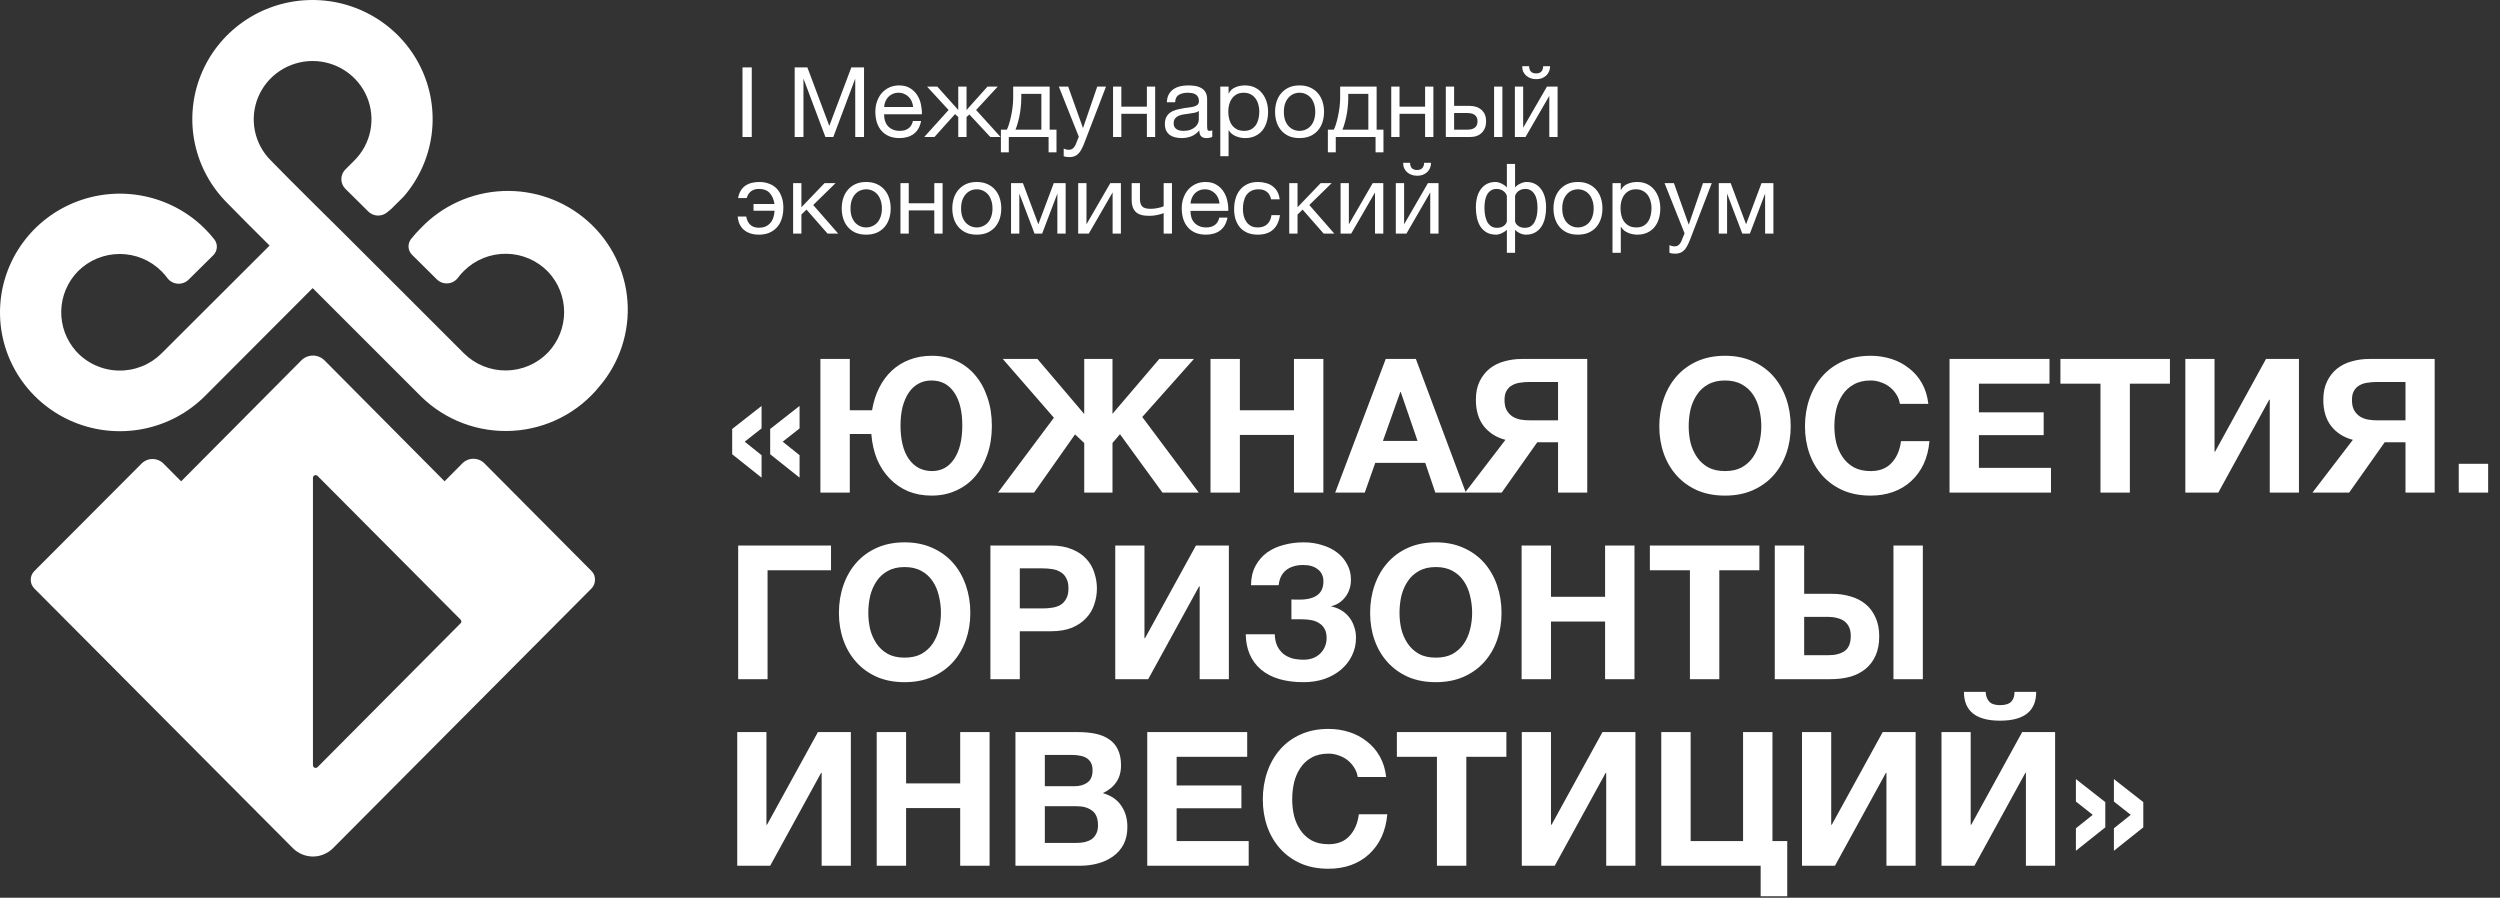
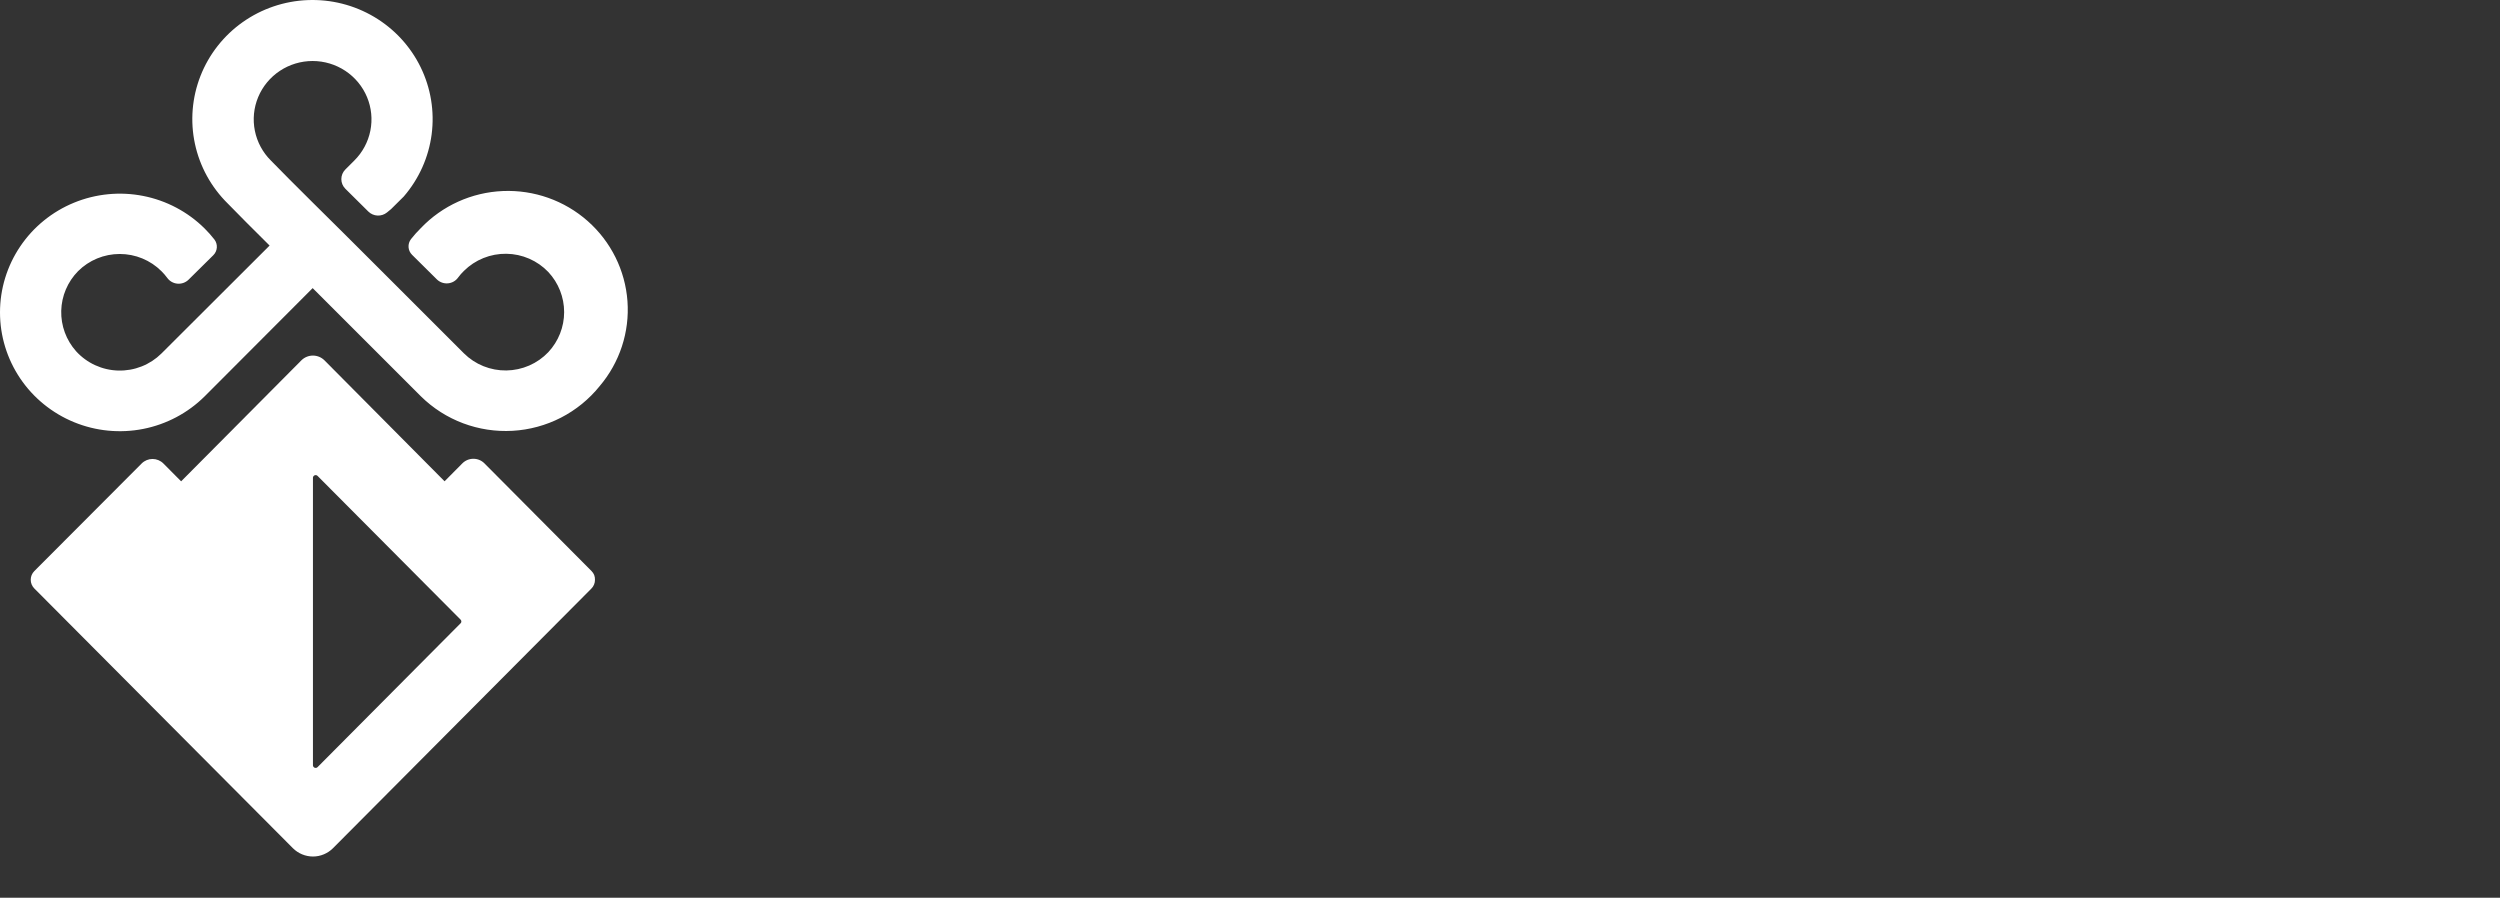
<svg xmlns="http://www.w3.org/2000/svg" width="1139" height="409" viewBox="0 0 1139 409" fill="none">
  <rect x="0" y="0" width="1139" height="409" fill="#333333" stroke="none" />
  <path d="M273.177 175.952C268.381 181.908 262.373 186.796 255.544 190.298C248.714 193.8 241.217 195.837 233.541 196.276C225.865 196.715 218.181 195.547 210.991 192.847C203.8 190.147 197.264 185.976 191.808 180.607L142.451 131.265L93.209 180.607C85.573 188.174 75.844 193.327 65.252 195.415C54.661 197.502 43.683 196.431 33.706 192.335C23.729 188.24 15.201 181.304 9.202 172.406C3.202 163.507 0 153.046 0 142.344C0 131.642 3.202 121.18 9.202 112.282C15.201 103.383 23.729 96.448 33.706 92.352C43.683 88.257 54.661 87.185 65.252 89.273C75.844 91.36 85.573 96.513 93.209 104.081C94.805 105.659 96.297 107.338 97.675 109.106C98.484 110.157 98.879 111.463 98.789 112.781C98.699 114.099 98.129 115.34 97.186 116.273L85.862 127.467C85.199 128.105 84.405 128.593 83.534 128.898C82.663 129.203 81.736 129.318 80.816 129.234C79.895 129.15 79.005 128.869 78.205 128.411C77.404 127.953 76.714 127.329 76.18 126.582C75.386 125.508 74.51 124.496 73.558 123.555C71.07 121.069 68.11 119.097 64.849 117.75C61.587 116.404 58.089 115.711 54.556 115.711C51.023 115.711 47.525 116.404 44.264 117.75C41.002 119.097 38.042 121.069 35.554 123.555C30.797 128.404 28.063 134.853 27.897 141.613C27.732 148.374 30.147 154.947 34.66 160.019C37.093 162.704 40.053 164.87 43.358 166.384C46.664 167.899 50.246 168.729 53.886 168.825C57.527 168.921 61.149 168.281 64.531 166.944C67.913 165.607 70.985 163.6 73.558 161.047L106.982 127.695L122.829 111.876L112.226 101.311L103.784 92.745C96.224 85.303 91.02 75.836 88.809 65.506C86.599 55.175 87.479 44.431 91.342 34.589C95.204 24.747 101.88 16.236 110.552 10.1C119.224 3.963 129.515 0.469 140.162 0.044C150.809 -0.381 161.35 2.283 170.492 7.708C179.633 13.134 186.979 21.085 191.627 30.588C196.275 40.09 198.024 50.73 196.659 61.203C195.294 71.676 190.874 81.526 183.942 89.547L178.18 95.257L176.307 96.799C175.094 97.781 173.558 98.284 171.994 98.21C170.43 98.136 168.949 97.492 167.836 96.4L157.348 86.006C156.172 84.839 155.512 83.257 155.512 81.608C155.512 79.96 156.172 78.378 157.348 77.211L161.382 73.185C165.136 69.468 167.693 64.731 168.73 59.574C169.767 54.416 169.238 49.07 167.208 44.211C165.179 39.351 161.74 35.198 157.328 32.276C152.916 29.354 147.729 27.794 142.422 27.794C137.116 27.794 131.928 29.354 127.516 32.276C123.104 35.198 119.666 39.351 117.637 44.211C115.607 49.07 115.077 54.416 116.115 59.574C117.152 64.731 119.709 69.468 123.463 73.185L131.906 81.751L142.422 92.231L156.829 106.508L161.9 111.562L177.834 127.467L211.373 160.99C213.905 163.506 216.921 165.492 220.242 166.83C223.563 168.169 227.122 168.833 230.707 168.782C234.292 168.731 237.83 167.968 241.112 166.536C244.393 165.104 247.351 163.033 249.81 160.447C254.447 155.477 257.023 148.956 257.023 142.187C257.023 135.417 254.447 128.897 249.81 123.926C247.347 121.345 244.387 119.28 241.105 117.853C237.823 116.426 234.285 115.666 230.701 115.618C227.117 115.57 223.56 116.235 220.24 117.574C216.92 118.913 213.905 120.898 211.373 123.412C210.405 124.345 209.518 125.358 208.722 126.439C208.191 127.186 207.503 127.81 206.706 128.267C205.908 128.725 205.02 129.006 204.102 129.09C203.184 129.174 202.259 129.06 201.39 128.755C200.521 128.45 199.729 127.962 199.069 127.324L187.746 116.102C186.796 115.172 186.223 113.93 186.132 112.61C186.042 111.29 186.442 109.984 187.256 108.935C188.635 107.176 190.126 105.507 191.722 103.938C201.481 93.7 214.884 87.637 229.082 87.035C243.281 86.434 257.156 91.343 267.761 100.719C278.366 110.094 284.864 123.198 285.876 137.246C286.887 151.294 282.332 165.18 273.177 175.952Z" fill="white" />
-   <path d="M338.28 30.695H342.502V62.421H338.28V30.695ZM362.057 30.695H367.834L377.831 57.355L387.874 30.695H393.65V62.421H389.651V36.027H389.562L379.653 62.421H376.054L366.145 36.027H366.056V62.421H362.057V30.695ZM409.828 62.91C407.992 62.91 406.377 62.613 404.985 62.021C403.622 61.428 402.482 60.599 401.563 59.533C400.645 58.466 399.949 57.193 399.475 55.711C399.031 54.23 398.809 52.616 398.809 50.868C398.809 49.15 399.075 47.565 399.608 46.114C400.142 44.633 400.882 43.359 401.83 42.292C402.808 41.226 403.948 40.396 405.251 39.804C406.584 39.212 408.036 38.915 409.606 38.915C411.65 38.915 413.338 39.345 414.671 40.204C416.034 41.033 417.115 42.1 417.915 43.403C418.745 44.706 419.307 46.128 419.604 47.669C419.929 49.209 420.063 50.675 420.004 52.068H402.808C402.778 53.075 402.896 54.038 403.163 54.956C403.43 55.845 403.859 56.645 404.452 57.355C405.044 58.037 405.799 58.585 406.718 58.999C407.636 59.414 408.717 59.622 409.961 59.622C411.561 59.622 412.864 59.251 413.872 58.511C414.908 57.77 415.59 56.645 415.916 55.134H419.648C419.144 57.74 418.034 59.696 416.316 60.999C414.597 62.273 412.435 62.91 409.828 62.91ZM416.004 48.735C415.945 47.846 415.738 47.002 415.382 46.203C415.057 45.403 414.597 44.721 414.005 44.158C413.442 43.566 412.761 43.107 411.961 42.781C411.191 42.426 410.332 42.248 409.384 42.248C408.406 42.248 407.518 42.426 406.718 42.781C405.948 43.107 405.281 43.566 404.718 44.158C404.155 44.751 403.711 45.447 403.385 46.247C403.059 47.017 402.867 47.846 402.808 48.735H416.004ZM432.183 50.113L422.363 39.449H427.029L436.582 50.113V39.449H440.359V50.113L449.913 39.449H454.578L444.714 50.113L455.867 62.421H451.201L441.648 52.157L440.359 53.312V62.421H436.582V53.312L435.116 51.979L425.74 62.421H421.075L432.183 50.113ZM456.009 59.088H458.719C459.045 58.466 459.371 57.622 459.697 56.556C460.053 55.46 460.364 54.26 460.63 52.956C460.926 51.623 461.163 50.216 461.341 48.735C461.519 47.254 461.608 45.803 461.608 44.381V39.449H478.226V59.088H481.336V69.397H477.737V62.421H459.608V69.397H456.009V59.088ZM474.449 59.088V42.781H465.296V44.736C465.296 46.188 465.207 47.639 465.029 49.091C464.881 50.513 464.674 51.86 464.407 53.134C464.14 54.408 463.844 55.563 463.518 56.6C463.222 57.637 462.926 58.466 462.63 59.088H474.449ZM487.24 71.574C486.796 71.574 486.352 71.545 485.907 71.485C485.463 71.426 485.033 71.323 484.619 71.174V67.709C484.974 67.827 485.33 67.945 485.685 68.064C486.07 68.183 486.455 68.242 486.84 68.242C487.611 68.242 488.233 68.064 488.707 67.709C489.181 67.353 489.595 66.835 489.951 66.153L491.506 62.288L482.397 39.449H486.663L493.372 58.244H493.461L499.904 39.449H503.903L493.905 65.442C493.461 66.568 493.017 67.516 492.572 68.286C492.158 69.056 491.684 69.678 491.15 70.152C490.647 70.656 490.069 71.011 489.418 71.219C488.795 71.456 488.07 71.574 487.24 71.574ZM507.102 39.449H510.879V48.602H522.521V39.449H526.298V62.421H522.521V51.846H510.879V62.421H507.102V39.449ZM538.32 62.91C537.284 62.91 536.306 62.791 535.388 62.554C534.469 62.347 533.655 61.991 532.944 61.488C532.262 60.955 531.714 60.288 531.3 59.488C530.915 58.659 530.722 57.666 530.722 56.511C530.722 55.208 530.944 54.141 531.389 53.312C531.833 52.483 532.411 51.816 533.122 51.312C533.862 50.779 534.692 50.379 535.61 50.113C536.558 49.846 537.52 49.624 538.498 49.446C539.535 49.239 540.512 49.091 541.431 49.002C542.379 48.883 543.208 48.735 543.919 48.557C544.63 48.35 545.193 48.069 545.607 47.713C546.022 47.328 546.23 46.78 546.23 46.069C546.23 45.24 546.067 44.573 545.741 44.07C545.445 43.566 545.045 43.181 544.541 42.914C544.067 42.648 543.519 42.47 542.897 42.381C542.305 42.292 541.712 42.248 541.12 42.248C539.52 42.248 538.187 42.559 537.121 43.181C536.054 43.773 535.477 44.914 535.388 46.602H531.611C531.67 45.181 531.966 43.981 532.499 43.003C533.033 42.026 533.744 41.241 534.632 40.648C535.521 40.026 536.528 39.582 537.654 39.315C538.809 39.049 540.038 38.915 541.342 38.915C542.379 38.915 543.401 38.989 544.408 39.138C545.445 39.286 546.378 39.597 547.207 40.071C548.037 40.515 548.703 41.152 549.207 41.981C549.71 42.811 549.962 43.892 549.962 45.225V57.044C549.962 57.933 550.006 58.585 550.095 58.999C550.214 59.414 550.569 59.622 551.162 59.622C551.428 59.622 551.813 59.547 552.317 59.399V62.332C551.665 62.717 550.762 62.91 549.607 62.91C548.629 62.91 547.844 62.643 547.252 62.11C546.689 61.547 546.407 60.644 546.407 59.399C545.371 60.644 544.156 61.547 542.764 62.11C541.401 62.643 539.92 62.91 538.32 62.91ZM539.165 59.622C540.409 59.622 541.475 59.459 542.364 59.133C543.252 58.777 543.978 58.348 544.541 57.844C545.104 57.311 545.519 56.748 545.785 56.156C546.052 55.534 546.185 54.956 546.185 54.423V50.557C545.711 50.942 545.089 51.209 544.319 51.357C543.549 51.505 542.734 51.638 541.875 51.757C541.046 51.875 540.201 51.994 539.342 52.112C538.483 52.231 537.713 52.438 537.032 52.734C536.35 53.031 535.788 53.46 535.343 54.023C534.929 54.556 534.721 55.297 534.721 56.245C534.721 56.867 534.84 57.4 535.077 57.844C535.343 58.259 535.669 58.6 536.054 58.866C536.469 59.133 536.943 59.325 537.476 59.444C538.009 59.562 538.572 59.622 539.165 59.622ZM555.965 39.449H559.742V42.559H559.831C560.453 41.285 561.431 40.367 562.764 39.804C564.097 39.212 565.563 38.915 567.163 38.915C568.94 38.915 570.481 39.241 571.784 39.893C573.117 40.544 574.213 41.433 575.072 42.559C575.961 43.655 576.627 44.929 577.072 46.38C577.516 47.832 577.738 49.372 577.738 51.001C577.738 52.66 577.516 54.215 577.072 55.667C576.657 57.089 576.005 58.348 575.117 59.444C574.257 60.51 573.161 61.355 571.828 61.977C570.525 62.599 568.999 62.91 567.252 62.91C566.659 62.91 566.022 62.85 565.341 62.732C564.66 62.613 563.978 62.421 563.297 62.154C562.616 61.888 561.964 61.532 561.342 61.088C560.75 60.614 560.246 60.036 559.831 59.355H559.742V71.174H555.965V39.449ZM566.852 59.622C568.126 59.622 569.207 59.37 570.095 58.866C570.984 58.363 571.695 57.696 572.228 56.867C572.762 56.037 573.147 55.089 573.384 54.023C573.621 52.956 573.739 51.86 573.739 50.735C573.739 49.668 573.591 48.632 573.295 47.624C573.028 46.588 572.599 45.669 572.006 44.87C571.443 44.07 570.703 43.433 569.784 42.959C568.896 42.485 567.844 42.248 566.63 42.248C565.356 42.248 564.275 42.5 563.386 43.003C562.497 43.507 561.772 44.173 561.209 45.003C560.646 45.803 560.231 46.721 559.965 47.758C559.728 48.794 559.609 49.846 559.609 50.913C559.609 52.038 559.742 53.134 560.009 54.201C560.276 55.237 560.69 56.156 561.253 56.956C561.846 57.755 562.601 58.407 563.519 58.911C564.438 59.385 565.548 59.622 566.852 59.622ZM592.08 62.91C590.244 62.91 588.629 62.613 587.237 62.021C585.874 61.399 584.719 60.555 583.771 59.488C582.823 58.392 582.112 57.118 581.638 55.667C581.164 54.215 580.927 52.645 580.927 50.957C580.927 49.268 581.164 47.698 581.638 46.247C582.112 44.766 582.823 43.492 583.771 42.426C584.719 41.33 585.874 40.471 587.237 39.848C588.629 39.226 590.244 38.915 592.08 38.915C593.887 38.915 595.487 39.226 596.879 39.848C598.271 40.471 599.442 41.33 600.389 42.426C601.337 43.492 602.048 44.766 602.522 46.247C602.996 47.698 603.233 49.268 603.233 50.957C603.233 52.645 602.996 54.215 602.522 55.667C602.048 57.118 601.337 58.392 600.389 59.488C599.442 60.555 598.271 61.399 596.879 62.021C595.487 62.613 593.887 62.91 592.08 62.91ZM592.08 59.622C593.058 59.622 593.976 59.429 594.835 59.044C595.724 58.659 596.494 58.111 597.146 57.4C597.797 56.659 598.301 55.756 598.657 54.689C599.042 53.593 599.234 52.349 599.234 50.957C599.234 49.565 599.042 48.335 598.657 47.269C598.301 46.173 597.797 45.255 597.146 44.514C596.494 43.773 595.724 43.211 594.835 42.825C593.976 42.44 593.058 42.248 592.08 42.248C591.103 42.248 590.17 42.44 589.281 42.825C588.422 43.211 587.667 43.773 587.015 44.514C586.363 45.255 585.845 46.173 585.46 47.269C585.104 48.335 584.926 49.565 584.926 50.957C584.926 52.349 585.104 53.593 585.46 54.689C585.845 55.756 586.363 56.659 587.015 57.4C587.667 58.111 588.422 58.659 589.281 59.044C590.17 59.429 591.103 59.622 592.08 59.622ZM604.976 59.088H607.686C608.012 58.466 608.338 57.622 608.664 56.556C609.019 55.46 609.33 54.26 609.597 52.956C609.893 51.623 610.13 50.216 610.308 48.735C610.486 47.254 610.575 45.803 610.575 44.381V39.449H627.193V59.088H630.303V69.397H626.704V62.421H608.575V69.397H604.976V59.088ZM623.416 59.088V42.781H614.263V44.736C614.263 46.188 614.174 47.639 613.996 49.091C613.848 50.513 613.641 51.86 613.374 53.134C613.107 54.408 612.811 55.563 612.485 56.6C612.189 57.637 611.893 58.466 611.597 59.088H623.416ZM633.852 39.449H637.629V48.602H649.271V39.449H653.048V62.421H649.271V51.846H637.629V62.421H633.852V39.449ZM658.716 39.449H662.493V48.246H669.602C671.854 48.246 673.661 48.868 675.023 50.113C676.386 51.327 677.067 53.045 677.067 55.267C677.067 57.429 676.416 59.162 675.112 60.466C673.809 61.769 672.031 62.421 669.78 62.421H658.716V39.449ZM668.403 59.088C671.572 59.088 673.157 57.815 673.157 55.267C673.157 52.749 671.572 51.49 668.403 51.49H662.493V59.088H668.403ZM680.711 39.449H684.488V62.421H680.711V39.449ZM690.176 39.449H693.953V58.2L704.795 39.449H709.638V62.421H705.861V43.67L695.019 62.421H690.176V39.449ZM699.907 36.072C699.018 36.072 698.189 35.938 697.418 35.672C696.648 35.405 695.967 35.02 695.375 34.516C694.812 34.013 694.353 33.406 693.997 32.694C693.671 31.954 693.508 31.11 693.508 30.162H696.663C696.722 32.354 697.789 33.45 699.862 33.45C700.899 33.45 701.684 33.169 702.217 32.606C702.78 32.013 703.062 31.199 703.062 30.162H706.216C706.216 31.05 706.053 31.865 705.728 32.606C705.402 33.346 704.957 33.968 704.395 34.472C703.832 34.975 703.165 35.375 702.395 35.672C701.625 35.938 700.795 36.072 699.907 36.072ZM345.745 106.91C342.961 106.91 340.709 106.199 338.991 104.777C337.273 103.325 336.31 101.281 336.103 98.645H339.969C340.591 102.052 342.546 103.755 345.834 103.755C347.878 103.755 349.522 103.103 350.766 101.8C352.04 100.467 352.751 98.541 352.899 96.023H343.301V92.957H352.855C352.529 90.795 351.788 89.106 350.633 87.892C349.507 86.677 347.908 86.07 345.834 86.07C342.901 86.07 341.02 87.462 340.191 90.247H336.281C336.695 87.847 337.717 86.026 339.347 84.781C341.006 83.537 343.183 82.915 345.879 82.915C347.567 82.915 349.093 83.182 350.455 83.715C351.818 84.219 352.973 84.974 353.921 85.981C354.869 86.988 355.595 88.218 356.098 89.669C356.632 91.091 356.898 92.735 356.898 94.601C356.898 96.468 356.646 98.171 356.143 99.711C355.669 101.222 354.943 102.511 353.966 103.577C353.018 104.644 351.848 105.473 350.455 106.065C349.093 106.628 347.523 106.91 345.745 106.91ZM361.346 83.448H365.123V94.424L375.654 83.448H380.675L370.5 93.402L381.875 106.421H377.032L367.434 95.49L365.123 97.756V106.421H361.346V83.448ZM394.644 106.91C392.807 106.91 391.193 106.613 389.801 106.021C388.438 105.399 387.283 104.555 386.335 103.488C385.387 102.392 384.676 101.118 384.202 99.667C383.728 98.215 383.491 96.645 383.491 94.957C383.491 93.268 383.728 91.698 384.202 90.247C384.676 88.766 385.387 87.492 386.335 86.426C387.283 85.329 388.438 84.471 389.801 83.848C391.193 83.226 392.807 82.915 394.644 82.915C396.451 82.915 398.05 83.226 399.443 83.848C400.835 84.471 402.005 85.329 402.953 86.426C403.901 87.492 404.612 88.766 405.086 90.247C405.56 91.698 405.797 93.268 405.797 94.957C405.797 96.645 405.56 98.215 405.086 99.667C404.612 101.118 403.901 102.392 402.953 103.488C402.005 104.555 400.835 105.399 399.443 106.021C398.05 106.613 396.451 106.91 394.644 106.91ZM394.644 103.622C395.621 103.622 396.54 103.429 397.399 103.044C398.287 102.659 399.058 102.111 399.709 101.4C400.361 100.659 400.865 99.756 401.22 98.689C401.605 97.593 401.798 96.349 401.798 94.957C401.798 93.565 401.605 92.335 401.22 91.269C400.865 90.173 400.361 89.254 399.709 88.514C399.058 87.773 398.287 87.211 397.399 86.826C396.54 86.44 395.621 86.248 394.644 86.248C393.666 86.248 392.733 86.44 391.845 86.826C390.985 87.211 390.23 87.773 389.578 88.514C388.927 89.254 388.408 90.173 388.023 91.269C387.668 92.335 387.49 93.565 387.49 94.957C387.49 96.349 387.668 97.593 388.023 98.689C388.408 99.756 388.927 100.659 389.578 101.4C390.23 102.111 390.985 102.659 391.845 103.044C392.733 103.429 393.666 103.622 394.644 103.622ZM410.25 83.448H414.027V92.602H425.669V83.448H429.445V106.421H425.669V95.846H414.027V106.421H410.25V83.448ZM445.023 106.91C443.186 106.91 441.572 106.613 440.179 106.021C438.817 105.399 437.661 104.555 436.714 103.488C435.766 102.392 435.055 101.118 434.581 99.667C434.107 98.215 433.87 96.645 433.87 94.957C433.87 93.268 434.107 91.698 434.581 90.247C435.055 88.766 435.766 87.492 436.714 86.426C437.661 85.329 438.817 84.471 440.179 83.848C441.572 83.226 443.186 82.915 445.023 82.915C446.83 82.915 448.429 83.226 449.822 83.848C451.214 84.471 452.384 85.329 453.332 86.426C454.28 87.492 454.991 88.766 455.465 90.247C455.939 91.698 456.176 93.268 456.176 94.957C456.176 96.645 455.939 98.215 455.465 99.667C454.991 101.118 454.28 102.392 453.332 103.488C452.384 104.555 451.214 105.399 449.822 106.021C448.429 106.613 446.83 106.91 445.023 106.91ZM445.023 103.622C446 103.622 446.919 103.429 447.778 103.044C448.666 102.659 449.436 102.111 450.088 101.4C450.74 100.659 451.243 99.756 451.599 98.689C451.984 97.593 452.177 96.349 452.177 94.957C452.177 93.565 451.984 92.335 451.599 91.269C451.243 90.173 450.74 89.254 450.088 88.514C449.436 87.773 448.666 87.211 447.778 86.826C446.919 86.44 446 86.248 445.023 86.248C444.045 86.248 443.112 86.44 442.223 86.826C441.364 87.211 440.609 87.773 439.957 88.514C439.306 89.254 438.787 90.173 438.402 91.269C438.047 92.335 437.869 93.565 437.869 94.957C437.869 96.349 438.047 97.593 438.402 98.689C438.787 99.756 439.306 100.659 439.957 101.4C440.609 102.111 441.364 102.659 442.223 103.044C443.112 103.429 444.045 103.622 445.023 103.622ZM460.629 83.448H466.05L473.026 102.066H473.115L480.091 83.448H485.512V106.421H481.735V88.203L474.803 106.421H471.337L464.406 88.203V106.421H460.629V83.448ZM491.221 83.448H494.997V102.2L505.839 83.448H510.683V106.421H506.906V87.67L496.064 106.421H491.221V83.448ZM530.163 97.09C529.482 97.386 528.534 97.667 527.319 97.934C526.105 98.201 524.831 98.334 523.498 98.334C520.654 98.334 518.625 97.727 517.41 96.512C516.196 95.268 515.588 93.535 515.588 91.313V83.448H519.365V90.691C519.365 92.202 519.706 93.328 520.387 94.068C521.098 94.779 522.372 95.135 524.209 95.135C525.334 95.135 526.445 95.016 527.541 94.779C528.637 94.542 529.511 94.276 530.163 93.979V83.448H533.94V106.421H530.163V97.09ZM549.422 106.91C547.586 106.91 545.971 106.613 544.579 106.021C543.216 105.429 542.076 104.599 541.157 103.533C540.239 102.466 539.543 101.192 539.069 99.711C538.625 98.23 538.403 96.616 538.403 94.868C538.403 93.15 538.669 91.565 539.202 90.114C539.736 88.632 540.476 87.359 541.424 86.292C542.402 85.226 543.542 84.396 544.846 83.804C546.179 83.212 547.63 82.915 549.2 82.915C551.244 82.915 552.933 83.345 554.266 84.204C555.628 85.033 556.709 86.1 557.509 87.403C558.339 88.707 558.901 90.128 559.198 91.669C559.524 93.209 559.657 94.675 559.598 96.068H542.402C542.372 97.075 542.491 98.038 542.757 98.956C543.024 99.845 543.453 100.644 544.046 101.355C544.638 102.037 545.394 102.585 546.312 102.999C547.23 103.414 548.311 103.622 549.556 103.622C551.155 103.622 552.459 103.251 553.466 102.511C554.503 101.77 555.184 100.644 555.51 99.134H559.242C558.739 101.741 557.628 103.696 555.91 104.999C554.191 106.273 552.029 106.91 549.422 106.91ZM555.599 92.735C555.539 91.847 555.332 91.002 554.976 90.203C554.651 89.403 554.191 88.721 553.599 88.159C553.036 87.566 552.355 87.107 551.555 86.781C550.785 86.426 549.926 86.248 548.978 86.248C548 86.248 547.112 86.426 546.312 86.781C545.542 87.107 544.875 87.566 544.312 88.159C543.749 88.751 543.305 89.447 542.979 90.247C542.653 91.017 542.461 91.847 542.402 92.735H555.599ZM573.022 106.91C571.274 106.91 569.719 106.628 568.356 106.065C567.023 105.503 565.897 104.703 564.979 103.666C564.09 102.629 563.409 101.4 562.935 99.978C562.491 98.556 562.269 96.971 562.269 95.224C562.269 93.505 562.491 91.906 562.935 90.425C563.379 88.914 564.046 87.611 564.935 86.514C565.853 85.389 566.979 84.515 568.312 83.893C569.674 83.241 571.274 82.915 573.11 82.915C574.414 82.915 575.628 83.078 576.754 83.404C577.909 83.7 578.916 84.174 579.776 84.826C580.664 85.478 581.39 86.307 581.953 87.314C582.516 88.292 582.871 89.462 583.019 90.825H579.109C578.813 89.373 578.191 88.247 577.243 87.448C576.295 86.648 575.021 86.248 573.421 86.248C572.059 86.248 570.918 86.5 570 87.003C569.082 87.507 568.341 88.173 567.778 89.003C567.245 89.832 566.86 90.795 566.623 91.891C566.386 92.957 566.268 94.068 566.268 95.224C566.268 96.29 566.386 97.327 566.623 98.334C566.89 99.341 567.29 100.245 567.823 101.044C568.356 101.815 569.037 102.437 569.867 102.911C570.726 103.385 571.763 103.622 572.977 103.622C574.843 103.622 576.295 103.133 577.332 102.155C578.398 101.178 579.05 99.8 579.287 98.023H583.153C582.738 100.896 581.686 103.103 579.998 104.644C578.309 106.154 575.984 106.91 573.022 106.91ZM587.379 83.448H591.155V94.424L601.686 83.448H606.707L596.532 93.402L607.907 106.421H603.064L593.466 95.49L591.155 97.756V106.421H587.379V83.448ZM610.767 83.448H614.544V102.2L625.386 83.448H630.229V106.421H626.452V87.67L615.611 106.421H610.767V83.448ZM635.935 83.448H639.712V102.2L650.554 83.448H655.397V106.421H651.62V87.67L640.778 106.421H635.935V83.448ZM645.666 80.072C644.777 80.072 643.948 79.938 643.178 79.672C642.407 79.405 641.726 79.02 641.134 78.516C640.571 78.013 640.112 77.406 639.756 76.695C639.43 75.954 639.267 75.11 639.267 74.162H642.422C642.482 76.354 643.548 77.45 645.622 77.45C646.658 77.45 647.443 77.168 647.977 76.606C648.539 76.013 648.821 75.199 648.821 74.162H651.976C651.976 75.05 651.813 75.865 651.487 76.606C651.161 77.346 650.717 77.968 650.154 78.472C649.591 78.975 648.924 79.375 648.154 79.672C647.384 79.938 646.555 80.072 645.666 80.072ZM686.533 104.688C686.267 104.955 685.941 105.221 685.556 105.488C685.171 105.754 684.756 105.991 684.311 106.199C683.897 106.406 683.452 106.569 682.978 106.688C682.534 106.836 682.09 106.91 681.645 106.91C679.927 106.91 678.476 106.569 677.291 105.888C676.136 105.206 675.188 104.303 674.447 103.177C673.736 102.022 673.218 100.704 672.892 99.223C672.566 97.741 672.403 96.201 672.403 94.601C672.403 90.928 673.203 88.07 674.803 86.026C676.402 83.952 678.579 82.915 681.334 82.915C681.808 82.915 682.297 82.989 682.801 83.138C683.334 83.286 683.823 83.478 684.267 83.715C684.741 83.952 685.171 84.219 685.556 84.515C685.97 84.811 686.296 85.107 686.533 85.404V74.695H690.266V85.404C690.503 85.107 690.814 84.811 691.199 84.515C691.584 84.219 692.013 83.952 692.487 83.715C692.961 83.478 693.45 83.286 693.954 83.138C694.457 82.989 694.961 82.915 695.464 82.915C698.219 82.915 700.397 83.952 701.996 86.026C703.596 88.07 704.396 90.928 704.396 94.601C704.396 96.201 704.233 97.741 703.907 99.223C703.581 100.704 703.048 102.022 702.307 103.177C701.596 104.303 700.648 105.206 699.463 105.888C698.308 106.569 696.872 106.91 695.153 106.91C694.294 106.91 693.376 106.688 692.398 106.243C691.451 105.769 690.74 105.251 690.266 104.688V115.174H686.533V104.688ZM682.09 103.799C683.245 103.799 684.237 103.518 685.067 102.955C685.896 102.363 686.385 101.652 686.533 100.822V89.269C686.355 88.647 686.089 88.144 685.733 87.759C685.378 87.344 684.978 87.018 684.534 86.781C684.119 86.514 683.675 86.337 683.201 86.248C682.727 86.129 682.282 86.07 681.868 86.07C680.89 86.07 680.046 86.292 679.335 86.737C678.654 87.151 678.076 87.744 677.602 88.514C677.158 89.254 676.832 90.158 676.624 91.225C676.417 92.291 676.313 93.446 676.313 94.69C676.313 95.757 676.402 96.838 676.58 97.934C676.758 99 677.054 99.978 677.469 100.867C677.913 101.726 678.505 102.437 679.246 102.999C679.987 103.533 680.934 103.799 682.09 103.799ZM694.709 103.799C695.864 103.799 696.812 103.533 697.553 102.999C698.293 102.437 698.871 101.726 699.286 100.867C699.73 99.978 700.041 99 700.219 97.934C700.397 96.838 700.485 95.757 700.485 94.69C700.485 93.446 700.382 92.291 700.174 91.225C699.967 90.158 699.626 89.254 699.152 88.514C698.708 87.744 698.13 87.151 697.42 86.737C696.738 86.292 695.909 86.07 694.931 86.07C694.517 86.07 694.072 86.129 693.598 86.248C693.124 86.337 692.665 86.514 692.221 86.781C691.806 87.018 691.421 87.344 691.065 87.759C690.71 88.144 690.443 88.647 690.266 89.269V100.822C690.414 101.652 690.903 102.363 691.732 102.955C692.561 103.518 693.554 103.799 694.709 103.799ZM718.917 106.91C717.08 106.91 715.466 106.613 714.074 106.021C712.711 105.399 711.556 104.555 710.608 103.488C709.66 102.392 708.949 101.118 708.475 99.667C708.001 98.215 707.764 96.645 707.764 94.957C707.764 93.268 708.001 91.698 708.475 90.247C708.949 88.766 709.66 87.492 710.608 86.426C711.556 85.329 712.711 84.471 714.074 83.848C715.466 83.226 717.08 82.915 718.917 82.915C720.724 82.915 722.324 83.226 723.716 83.848C725.108 84.471 726.278 85.329 727.226 86.426C728.174 87.492 728.885 88.766 729.359 90.247C729.833 91.698 730.07 93.268 730.07 94.957C730.07 96.645 729.833 98.215 729.359 99.667C728.885 101.118 728.174 102.392 727.226 103.488C726.278 104.555 725.108 105.399 723.716 106.021C722.324 106.613 720.724 106.91 718.917 106.91ZM718.917 103.622C719.894 103.622 720.813 103.429 721.672 103.044C722.56 102.659 723.331 102.111 723.982 101.4C724.634 100.659 725.138 99.756 725.493 98.689C725.878 97.593 726.071 96.349 726.071 94.957C726.071 93.565 725.878 92.335 725.493 91.269C725.138 90.173 724.634 89.254 723.982 88.514C723.331 87.773 722.56 87.211 721.672 86.826C720.813 86.44 719.894 86.248 718.917 86.248C717.939 86.248 717.006 86.44 716.118 86.826C715.259 87.211 714.503 87.773 713.851 88.514C713.2 89.254 712.681 90.173 712.296 91.269C711.941 92.335 711.763 93.565 711.763 94.957C711.763 96.349 711.941 97.593 712.296 98.689C712.681 99.756 713.2 100.659 713.851 101.4C714.503 102.111 715.259 102.659 716.118 103.044C717.006 103.429 717.939 103.622 718.917 103.622ZM734.656 83.448H738.433V86.559H738.522C739.144 85.285 740.122 84.367 741.455 83.804C742.788 83.212 744.254 82.915 745.854 82.915C747.631 82.915 749.171 83.241 750.475 83.893C751.808 84.544 752.904 85.433 753.763 86.559C754.652 87.655 755.318 88.929 755.762 90.38C756.207 91.832 756.429 93.372 756.429 95.001C756.429 96.66 756.207 98.215 755.762 99.667C755.348 101.089 754.696 102.348 753.807 103.444C752.948 104.51 751.852 105.354 750.519 105.977C749.216 106.599 747.69 106.91 745.943 106.91C745.35 106.91 744.713 106.85 744.032 106.732C743.351 106.613 742.669 106.421 741.988 106.154C741.307 105.888 740.655 105.532 740.033 105.088C739.44 104.614 738.937 104.036 738.522 103.355H738.433V115.174H734.656V83.448ZM745.543 103.622C746.816 103.622 747.898 103.37 748.786 102.866C749.675 102.363 750.386 101.696 750.919 100.867C751.452 100.037 751.837 99.089 752.074 98.023C752.311 96.956 752.43 95.86 752.43 94.735C752.43 93.668 752.282 92.632 751.986 91.624C751.719 90.588 751.289 89.669 750.697 88.87C750.134 88.07 749.394 87.433 748.475 86.959C747.587 86.485 746.535 86.248 745.32 86.248C744.047 86.248 742.965 86.5 742.077 87.003C741.188 87.507 740.462 88.173 739.899 89.003C739.337 89.803 738.922 90.721 738.655 91.758C738.418 92.794 738.3 93.846 738.3 94.912C738.3 96.038 738.433 97.134 738.7 98.201C738.966 99.237 739.381 100.156 739.944 100.956C740.536 101.755 741.292 102.407 742.21 102.911C743.128 103.385 744.239 103.622 745.543 103.622ZM763.217 115.574C762.773 115.574 762.329 115.545 761.884 115.485C761.44 115.426 761.01 115.323 760.596 115.174V111.709C760.951 111.827 761.307 111.946 761.662 112.064C762.047 112.183 762.432 112.242 762.817 112.242C763.588 112.242 764.21 112.064 764.684 111.709C765.158 111.353 765.572 110.835 765.928 110.153L767.483 106.288L758.374 83.448H762.64L769.349 102.244H769.438L775.881 83.448H779.88L769.882 109.442C769.438 110.568 768.994 111.516 768.549 112.286C768.135 113.056 767.661 113.678 767.128 114.152C766.624 114.656 766.046 115.011 765.395 115.219C764.772 115.456 764.047 115.574 763.217 115.574ZM783.079 83.448H788.5L795.476 102.066H795.565L802.541 83.448H807.962V106.421H804.185V88.203L797.254 106.421H793.788L786.856 88.203V106.421H783.079V83.448Z" fill="white" />
  <path d="M270.713 261.975C270.434 261.296 270.02 260.68 269.496 260.166L220.75 211.149C220.091 210.473 219.302 209.935 218.431 209.569C217.56 209.204 216.624 209.017 215.679 209.02C214.735 209.017 213.799 209.204 212.928 209.569C212.057 209.935 211.268 210.473 210.609 211.149L202.546 219.279L147.833 164.178C146.436 162.783 144.542 162 142.568 162C140.594 162 138.7 162.783 137.303 164.178L82.522 219.296L74.443 211.166C73.794 210.513 73.023 209.995 72.173 209.641C71.323 209.287 70.411 209.105 69.491 209.105C68.57 209.105 67.659 209.287 66.809 209.641C65.959 209.995 65.187 210.513 64.538 211.166L15.64 260.183C15.121 260.702 14.708 261.316 14.423 261.992C14.142 262.672 13.998 263.402 14 264.138C13.995 264.875 14.139 265.605 14.423 266.285C14.704 266.968 15.117 267.588 15.64 268.11L133.432 386.427C135.858 388.853 139.146 390.221 142.577 390.23C144.277 390.232 145.961 389.893 147.529 389.233C149.076 388.593 150.482 387.657 151.67 386.478L269.429 268.161C269.957 267.644 270.371 267.022 270.646 266.336C270.93 265.656 271.074 264.926 271.068 264.189C271.101 263.434 270.98 262.681 270.713 261.975ZM209.865 283.948L144.689 349.495C144.518 349.669 144.298 349.789 144.059 349.838C143.819 349.887 143.571 349.864 143.344 349.772C143.118 349.679 142.924 349.522 142.787 349.319C142.651 349.116 142.577 348.878 142.577 348.633V217.691C142.577 217.446 142.651 217.207 142.787 217.005C142.924 216.802 143.118 216.644 143.344 216.552C143.571 216.46 143.819 216.437 144.059 216.486C144.298 216.535 144.518 216.654 144.689 216.828L209.831 282.291C209.947 282.403 210.038 282.537 210.101 282.685C210.164 282.833 210.196 282.993 210.196 283.153C210.196 283.314 210.164 283.473 210.101 283.622C210.038 283.77 209.947 283.904 209.831 284.015L209.865 283.948Z" fill="white" />
-   <path d="M333.582 206.95V195.437L346.971 184.948V195.181L339.296 201.236L346.971 207.376V217.61L333.582 206.95ZM350.894 206.95V195.437L364.283 184.948V195.181L356.607 201.236L364.283 207.376V217.61L350.894 206.95ZM424.434 225.797C420.568 225.797 417.014 225.143 413.774 223.835C410.59 222.471 407.804 220.566 405.416 218.122C403.028 215.677 401.095 212.749 399.617 209.338C398.196 205.87 397.315 202.004 396.974 197.74H387.166V224.432H373.777V163.542H387.166V186.909H397.315C397.94 183.1 399.02 179.689 400.555 176.676C402.09 173.605 404.023 170.99 406.354 168.83C408.685 166.669 411.357 165.021 414.371 163.884C417.441 162.69 420.824 162.093 424.519 162.093C428.612 162.093 432.336 162.86 435.691 164.395C439.045 165.93 441.916 168.119 444.304 170.962C446.692 173.748 448.54 177.102 449.847 181.025C451.212 184.948 451.894 189.297 451.894 194.073C451.894 198.791 451.212 203.112 449.847 207.035C448.54 210.901 446.692 214.227 444.304 217.013C441.916 219.799 439.017 221.959 435.605 223.494C432.251 225.029 428.527 225.797 424.434 225.797ZM424.519 214.625C428.84 214.625 432.223 212.806 434.667 209.167C437.169 205.472 438.42 200.355 438.42 193.817C438.42 187.336 437.169 182.304 434.667 178.722C432.223 175.14 428.783 173.35 424.348 173.35C422.188 173.35 420.227 173.833 418.464 174.799C416.759 175.709 415.28 177.073 414.03 178.893C412.836 180.655 411.898 182.816 411.215 185.374C410.59 187.876 410.277 190.69 410.277 193.817C410.277 200.355 411.528 205.443 414.03 209.082C416.588 212.721 420.084 214.568 424.519 214.625ZM480.159 190.32L456.877 163.542H472.654L493.974 188.615V163.542H506.852V188.529L528.172 163.542H543.948L520.411 189.979L546.166 224.432H529.621L510.263 197.825L506.852 201.833V224.432H493.974V201.833L489.796 197.91L471.119 224.432H454.66L480.159 190.32ZM551.5 163.542H564.889V186.909H589.535V163.542H602.924V224.432H589.535V198.166H564.889V224.432H551.5V163.542ZM631.34 163.542H645.07L667.84 224.432H653.939L649.334 210.873H626.564L621.789 224.432H608.314L631.34 163.542ZM645.837 200.895L638.162 178.552H637.992L630.061 200.895H645.837ZM685.882 200.383C681.846 199.36 678.577 197.313 676.075 194.243C673.631 191.116 672.408 187.08 672.408 182.133C672.408 178.893 672.977 176.107 674.114 173.776C675.251 171.445 676.758 169.512 678.634 167.977C680.567 166.442 682.784 165.333 685.286 164.651C687.844 163.912 690.516 163.542 693.302 163.542H723.15V224.432H709.846V201.492H700.38L684.177 224.432H667.462L685.882 200.383ZM709.846 191.514V174.032H696.628C695.206 174.032 693.814 174.146 692.449 174.373C691.141 174.544 689.948 174.941 688.867 175.567C687.844 176.135 687.02 176.96 686.394 178.04C685.769 179.063 685.456 180.456 685.456 182.219C685.456 184.095 685.769 185.63 686.394 186.824C687.076 188.018 687.958 188.984 689.038 189.723C690.118 190.406 691.369 190.889 692.79 191.173C694.212 191.401 695.69 191.514 697.225 191.514H709.846ZM785.91 225.797C781.191 225.797 776.984 225.001 773.289 223.409C769.593 221.76 766.466 219.515 763.908 216.672C761.349 213.829 759.388 210.503 758.023 206.694C756.659 202.828 755.977 198.678 755.977 194.243C755.977 189.752 756.659 185.545 758.023 181.622C759.388 177.699 761.349 174.288 763.908 171.388C766.466 168.489 769.593 166.214 773.289 164.566C776.984 162.917 781.191 162.093 785.91 162.093C790.572 162.093 794.751 162.917 798.446 164.566C802.199 166.214 805.354 168.489 807.912 171.388C810.471 174.288 812.432 177.699 813.797 181.622C815.161 185.545 815.843 189.752 815.843 194.243C815.843 198.678 815.161 202.828 813.797 206.694C812.432 210.503 810.471 213.829 807.912 216.672C805.354 219.515 802.199 221.76 798.446 223.409C794.751 225.001 790.572 225.797 785.91 225.797ZM785.91 214.625C788.923 214.625 791.482 214.057 793.585 212.92C795.689 211.726 797.394 210.162 798.702 208.229C800.01 206.296 800.948 204.136 801.516 201.748C802.142 199.303 802.454 196.802 802.454 194.243C802.454 191.571 802.142 188.984 801.516 186.483C800.948 183.981 800.01 181.764 798.702 179.831C797.394 177.841 795.689 176.278 793.585 175.14C791.482 173.947 788.923 173.35 785.91 173.35C782.897 173.35 780.338 173.947 778.235 175.14C776.131 176.278 774.426 177.841 773.118 179.831C771.81 181.764 770.844 183.981 770.219 186.483C769.65 188.984 769.366 191.571 769.366 194.243C769.366 196.802 769.65 199.303 770.219 201.748C770.844 204.136 771.81 206.296 773.118 208.229C774.426 210.162 776.131 211.726 778.235 212.92C780.338 214.057 782.897 214.625 785.91 214.625ZM852.285 225.797C847.566 225.797 843.359 225.001 839.664 223.409C835.968 221.76 832.841 219.515 830.283 216.672C827.725 213.829 825.763 210.503 824.399 206.694C823.034 202.828 822.352 198.678 822.352 194.243C822.352 189.752 823.034 185.545 824.399 181.622C825.763 177.699 827.725 174.288 830.283 171.388C832.841 168.489 835.968 166.214 839.664 164.566C843.359 162.917 847.566 162.093 852.285 162.093C855.583 162.093 858.738 162.576 861.751 163.542C864.765 164.509 867.437 165.93 869.768 167.806C872.156 169.626 874.117 171.9 875.652 174.629C877.187 177.358 878.154 180.485 878.552 184.01H865.589C865.362 182.475 864.85 181.082 864.054 179.831C863.258 178.523 862.263 177.386 861.069 176.42C859.875 175.453 858.511 174.714 856.976 174.202C855.497 173.634 853.934 173.35 852.285 173.35C849.272 173.35 846.714 173.947 844.61 175.14C842.506 176.278 840.801 177.841 839.493 179.831C838.186 181.764 837.219 183.981 836.594 186.483C836.025 188.984 835.741 191.571 835.741 194.243C835.741 196.802 836.025 199.303 836.594 201.748C837.219 204.136 838.186 206.296 839.493 208.229C840.801 210.162 842.506 211.726 844.61 212.92C846.714 214.057 849.272 214.625 852.285 214.625C856.379 214.625 859.562 213.374 861.837 210.873C864.168 208.371 865.589 205.074 866.101 200.98H879.063C878.722 204.846 877.841 208.314 876.42 211.385C874.998 214.398 873.122 216.985 870.791 219.145C868.46 221.305 865.731 222.954 862.604 224.091C859.477 225.228 856.038 225.797 852.285 225.797ZM888.206 163.542H933.746V174.799H901.595V187.847H931.102V198.251H901.595V213.175H934.428V224.432H888.206V163.542ZM956.979 174.799H938.729V163.542H988.618V174.799H970.368V224.432H956.979V174.799ZM995.639 163.542H1008.94V205.756H1009.2L1032.39 163.542H1047.4V224.432H1034.1V182.133H1033.84L1010.65 224.432H995.639V163.542ZM1071.97 200.383C1067.94 199.36 1064.67 197.313 1062.17 194.243C1059.72 191.116 1058.5 187.08 1058.5 182.133C1058.5 178.893 1059.07 176.107 1060.21 173.776C1061.34 171.445 1062.85 169.512 1064.73 167.977C1066.66 166.442 1068.88 165.333 1071.38 164.651C1073.94 163.912 1076.61 163.542 1079.39 163.542H1109.24V224.432H1095.94V201.492H1086.47L1070.27 224.432H1053.55L1071.97 200.383ZM1095.94 191.514V174.032H1082.72C1081.3 174.032 1079.91 174.146 1078.54 174.373C1077.23 174.544 1076.04 174.941 1074.96 175.567C1073.94 176.135 1073.11 176.96 1072.49 178.04C1071.86 179.063 1071.55 180.456 1071.55 182.219C1071.55 184.095 1071.86 185.63 1072.49 186.824C1073.17 188.018 1074.05 188.984 1075.13 189.723C1076.21 190.406 1077.46 190.889 1078.88 191.173C1080.3 191.401 1081.78 191.514 1083.32 191.514H1095.94ZM1120.21 211.299H1133.6V224.432H1120.21V211.299ZM336.311 248.542H378.61V259.799H349.7V309.432H336.311V248.542ZM412.143 310.797C407.425 310.797 403.217 310.001 399.522 308.409C395.826 306.76 392.7 304.515 390.141 301.672C387.583 298.829 385.621 295.503 384.257 291.694C382.892 287.828 382.21 283.678 382.21 279.243C382.21 274.752 382.892 270.545 384.257 266.622C385.621 262.699 387.583 259.288 390.141 256.388C392.7 253.489 395.826 251.214 399.522 249.566C403.217 247.917 407.425 247.093 412.143 247.093C416.805 247.093 420.984 247.917 424.68 249.566C428.432 251.214 431.587 253.489 434.146 256.388C436.704 259.288 438.665 262.699 440.03 266.622C441.394 270.545 442.077 274.752 442.077 279.243C442.077 283.678 441.394 287.828 440.03 291.694C438.665 295.503 436.704 298.829 434.146 301.672C431.587 304.515 428.432 306.76 424.68 308.409C420.984 310.001 416.805 310.797 412.143 310.797ZM412.143 299.625C415.157 299.625 417.715 299.057 419.819 297.92C421.922 296.726 423.628 295.162 424.935 293.229C426.243 291.296 427.181 289.136 427.75 286.748C428.375 284.303 428.688 281.802 428.688 279.243C428.688 276.571 428.375 273.984 427.75 271.483C427.181 268.981 426.243 266.764 424.935 264.831C423.628 262.841 421.922 261.278 419.819 260.14C417.715 258.947 415.157 258.35 412.143 258.35C409.13 258.35 406.572 258.947 404.468 260.14C402.365 261.278 400.659 262.841 399.351 264.831C398.044 266.764 397.077 268.981 396.452 271.483C395.883 273.984 395.599 276.571 395.599 279.243C395.599 281.802 395.883 284.303 396.452 286.748C397.077 289.136 398.044 291.296 399.351 293.229C400.659 295.162 402.365 296.726 404.468 297.92C406.572 299.057 409.13 299.625 412.143 299.625ZM451.229 248.542H478.689C482.498 248.542 485.739 249.111 488.411 250.248C491.083 251.328 493.244 252.778 494.892 254.597C496.598 256.417 497.82 258.52 498.559 260.908C499.355 263.239 499.753 265.627 499.753 268.072C499.753 270.573 499.355 272.989 498.559 275.32C497.82 277.651 496.598 279.726 494.892 281.546C493.244 283.365 491.083 284.843 488.411 285.98C485.739 287.061 482.498 287.601 478.689 287.601H464.618V309.432H451.229V248.542ZM475.022 277.196C476.557 277.196 478.035 277.083 479.457 276.855C480.878 276.628 482.129 276.202 483.209 275.576C484.289 274.894 485.142 273.956 485.767 272.762C486.45 271.568 486.791 270.005 486.791 268.072C486.791 266.139 486.45 264.575 485.767 263.381C485.142 262.187 484.289 261.278 483.209 260.652C482.129 259.97 480.878 259.515 479.457 259.288C478.035 259.06 476.557 258.947 475.022 258.947H464.618V277.196H475.022ZM508.11 248.542H521.414V290.756H521.67L544.866 248.542H559.875V309.432H546.571V267.133H546.316L523.119 309.432H508.11V248.542ZM593.912 310.797C585.554 310.797 579.102 308.892 574.553 305.083C570.005 301.217 567.674 295.844 567.56 288.965H580.779C580.836 291.012 581.205 292.774 581.887 294.253C582.627 295.731 583.565 296.953 584.702 297.92C585.896 298.829 587.26 299.511 588.795 299.966C590.387 300.364 592.093 300.563 593.912 300.563C597.039 300.563 599.569 299.625 601.502 297.749C603.435 295.816 604.401 293.457 604.401 290.671C604.401 288.965 604.089 287.572 603.463 286.492C602.838 285.355 601.985 284.474 600.905 283.848C599.825 283.166 598.602 282.711 597.238 282.484C595.873 282.256 594.452 282.143 592.974 282.143H588.369V273.103C588.88 273.16 589.506 273.188 590.245 273.188C590.984 273.188 591.552 273.188 591.95 273.188C599.285 273.188 602.952 270.431 602.952 264.916C602.952 262.528 602.099 260.681 600.393 259.373C598.744 258.065 596.556 257.412 593.827 257.412C590.529 257.412 587.885 258.207 585.896 259.799C583.963 261.391 582.854 263.665 582.57 266.622H569.948C570.005 263.211 570.687 260.283 571.995 257.838C573.303 255.393 575.037 253.375 577.197 251.783C579.414 250.191 581.944 249.026 584.787 248.287C587.686 247.491 590.728 247.093 593.912 247.093C596.982 247.093 599.825 247.519 602.44 248.372C605.112 249.168 607.386 250.305 609.262 251.783C611.195 253.261 612.702 255.052 613.782 257.156C614.919 259.202 615.488 261.505 615.488 264.063C615.488 267.133 614.635 269.777 612.929 271.994C611.224 274.212 609.006 275.633 606.278 276.258C607.869 276.543 609.376 277.083 610.797 277.879C612.219 278.675 613.441 279.698 614.464 280.949C615.488 282.143 616.284 283.564 616.852 285.213C617.478 286.862 617.79 288.652 617.79 290.585C617.79 293.542 617.165 296.271 615.914 298.772C614.72 301.217 613.043 303.349 610.883 305.168C608.779 306.931 606.278 308.324 603.378 309.347C600.478 310.314 597.323 310.797 593.912 310.797ZM654.159 310.797C649.44 310.797 645.233 310.001 641.537 308.409C637.842 306.76 634.715 304.515 632.157 301.672C629.598 298.829 627.637 295.503 626.272 291.694C624.908 287.828 624.226 283.678 624.226 279.243C624.226 274.752 624.908 270.545 626.272 266.622C627.637 262.699 629.598 259.288 632.157 256.388C634.715 253.489 637.842 251.214 641.537 249.566C645.233 247.917 649.44 247.093 654.159 247.093C658.821 247.093 663 247.917 666.695 249.566C670.447 251.214 673.603 253.489 676.161 256.388C678.72 259.288 680.681 262.699 682.046 266.622C683.41 270.545 684.092 274.752 684.092 279.243C684.092 283.678 683.41 287.828 682.046 291.694C680.681 295.503 678.72 298.829 676.161 301.672C673.603 304.515 670.447 306.76 666.695 308.409C663 310.001 658.821 310.797 654.159 310.797ZM654.159 299.625C657.172 299.625 659.731 299.057 661.834 297.92C663.938 296.726 665.643 295.162 666.951 293.229C668.259 291.296 669.197 289.136 669.765 286.748C670.391 284.303 670.703 281.802 670.703 279.243C670.703 276.571 670.391 273.984 669.765 271.483C669.197 268.981 668.259 266.764 666.951 264.831C665.643 262.841 663.938 261.278 661.834 260.14C659.731 258.947 657.172 258.35 654.159 258.35C651.146 258.35 648.587 258.947 646.484 260.14C644.38 261.278 642.675 262.841 641.367 264.831C640.059 266.764 639.093 268.981 638.467 271.483C637.899 273.984 637.615 276.571 637.615 279.243C637.615 281.802 637.899 284.303 638.467 286.748C639.093 289.136 640.059 291.296 641.367 293.229C642.675 295.162 644.38 296.726 646.484 297.92C648.587 299.057 651.146 299.625 654.159 299.625ZM693.245 248.542H706.634V271.909H731.279V248.542H744.668V309.432H731.279V283.166H706.634V309.432H693.245V248.542ZM769.929 259.799H751.679V248.542H801.568V259.799H783.318V309.432H769.929V259.799ZM808.589 248.542H821.978V270.545H834.6C837.67 270.545 840.512 270.943 843.128 271.739C845.743 272.478 848.017 273.643 849.95 275.235C851.883 276.827 853.39 278.845 854.47 281.29C855.607 283.735 856.175 286.606 856.175 289.903C856.175 293.258 855.635 296.157 854.555 298.602C853.475 301.046 851.94 303.093 849.95 304.742C848.017 306.334 845.686 307.528 842.957 308.324C840.228 309.063 837.215 309.432 833.917 309.432H808.589V248.542ZM832.894 298.517C836.135 298.517 838.665 297.863 840.484 296.555C842.303 295.247 843.213 292.973 843.213 289.733C843.213 288.141 842.957 286.805 842.445 285.725C841.934 284.587 841.195 283.678 840.228 282.996C839.318 282.313 838.21 281.83 836.902 281.546C835.651 281.205 834.287 281.034 832.809 281.034H821.978V298.517H832.894ZM862.657 248.542H876.046V309.432H862.657V248.542ZM335.884 333.542H349.188V375.756H349.444L372.64 333.542H387.649V394.432H374.346V352.133H374.09L350.894 394.432H335.884V333.542ZM399.428 333.542H412.817V356.909H437.463V333.542H450.852V394.432H437.463V368.166H412.817V394.432H399.428V333.542ZM462.639 333.542H491.293C494.192 333.542 496.836 333.798 499.224 334.31C501.612 334.822 503.658 335.674 505.364 336.868C507.069 338.005 508.377 339.54 509.287 341.473C510.253 343.406 510.736 345.794 510.736 348.637C510.736 351.707 510.026 354.265 508.604 356.312C507.24 358.359 505.193 360.036 502.464 361.344C506.217 362.424 509.002 364.328 510.822 367.057C512.698 369.73 513.636 372.97 513.636 376.779C513.636 379.849 513.039 382.522 511.845 384.796C510.651 387.013 509.031 388.832 506.984 390.254C504.994 391.675 502.692 392.727 500.076 393.409C497.518 394.091 494.874 394.432 492.145 394.432H462.639V333.542ZM490.355 384.028C491.662 384.028 492.913 383.914 494.107 383.687C495.301 383.403 496.353 382.976 497.262 382.408C498.172 381.782 498.883 380.958 499.394 379.935C499.963 378.911 500.247 377.604 500.247 376.012C500.247 372.885 499.366 370.668 497.603 369.36C495.841 367.996 493.51 367.313 490.61 367.313H476.027V384.028H490.355ZM489.587 358.188C491.975 358.188 493.936 357.62 495.471 356.483C497.006 355.346 497.774 353.498 497.774 350.94C497.774 349.518 497.518 348.353 497.006 347.443C496.495 346.533 495.812 345.823 494.96 345.311C494.107 344.799 493.112 344.458 491.975 344.288C490.895 344.06 489.758 343.947 488.564 343.947H476.027V358.188H489.587ZM522.684 333.542H568.224V344.799H536.073V357.847H565.58V368.251H536.073V383.175H568.906V394.432H522.684V333.542ZM605.273 395.797C600.554 395.797 596.347 395.001 592.651 393.409C588.956 391.76 585.829 389.515 583.271 386.672C580.712 383.829 578.751 380.503 577.386 376.694C576.022 372.828 575.339 368.678 575.339 364.243C575.339 359.752 576.022 355.545 577.386 351.622C578.751 347.699 580.712 344.288 583.271 341.388C585.829 338.489 588.956 336.214 592.651 334.566C596.347 332.917 600.554 332.093 605.273 332.093C608.57 332.093 611.726 332.576 614.739 333.542C617.752 334.509 620.424 335.93 622.755 337.806C625.143 339.626 627.105 341.9 628.64 344.629C630.175 347.358 631.141 350.485 631.539 354.01H618.576C618.349 352.475 617.837 351.082 617.041 349.831C616.246 348.523 615.251 347.386 614.057 346.42C612.863 345.453 611.498 344.714 609.963 344.202C608.485 343.634 606.922 343.35 605.273 343.35C602.26 343.35 599.701 343.947 597.598 345.14C595.494 346.278 593.788 347.841 592.481 349.831C591.173 351.764 590.207 353.981 589.581 356.483C589.013 358.984 588.728 361.571 588.728 364.243C588.728 366.802 589.013 369.303 589.581 371.748C590.207 374.136 591.173 376.296 592.481 378.229C593.788 380.162 595.494 381.726 597.598 382.92C599.701 384.057 602.26 384.625 605.273 384.625C609.366 384.625 612.55 383.374 614.824 380.873C617.155 378.371 618.576 375.074 619.088 370.98H632.051C631.71 374.846 630.828 378.314 629.407 381.385C627.986 384.398 626.11 386.985 623.779 389.145C621.448 391.305 618.719 392.954 615.592 394.091C612.465 395.228 609.025 395.797 605.273 395.797ZM654.668 344.799H636.418V333.542H686.307V344.799H668.057V394.432H654.668V344.799ZM693.328 333.542H706.632V375.756H706.887L730.084 333.542H745.093V394.432H731.789V352.133H731.533L708.337 394.432H693.328V333.542ZM802.155 394.432H756.871V333.542H770.26V383.175H794.139V333.542H807.528V383.175H814.265V408.333H802.155V394.432ZM820.998 333.542H834.302V375.756H834.558L857.754 333.542H872.763V394.432H859.459V352.133H859.204L836.007 394.432H820.998V333.542ZM884.542 333.542H897.845V375.756H898.101L921.298 333.542H936.307V394.432H923.003V352.133H922.747L899.551 394.432H884.542V333.542ZM911.234 328.34C900.262 328.34 894.775 323.963 894.775 315.207H904.668C904.725 316.97 905.236 318.419 906.203 319.556C907.169 320.694 908.847 321.262 911.234 321.262C913.622 321.262 915.328 320.722 916.351 319.642C917.375 318.505 917.858 317.026 917.801 315.207H927.694C927.694 323.963 922.207 328.34 911.234 328.34ZM959.172 365.437V376.95L945.783 387.61V377.376L953.458 371.236L945.783 365.181V354.948L959.172 365.437ZM976.484 365.437V376.95L963.095 387.61V377.376L970.77 371.236L963.095 365.181V354.948L976.484 365.437Z" fill="white" />
</svg>